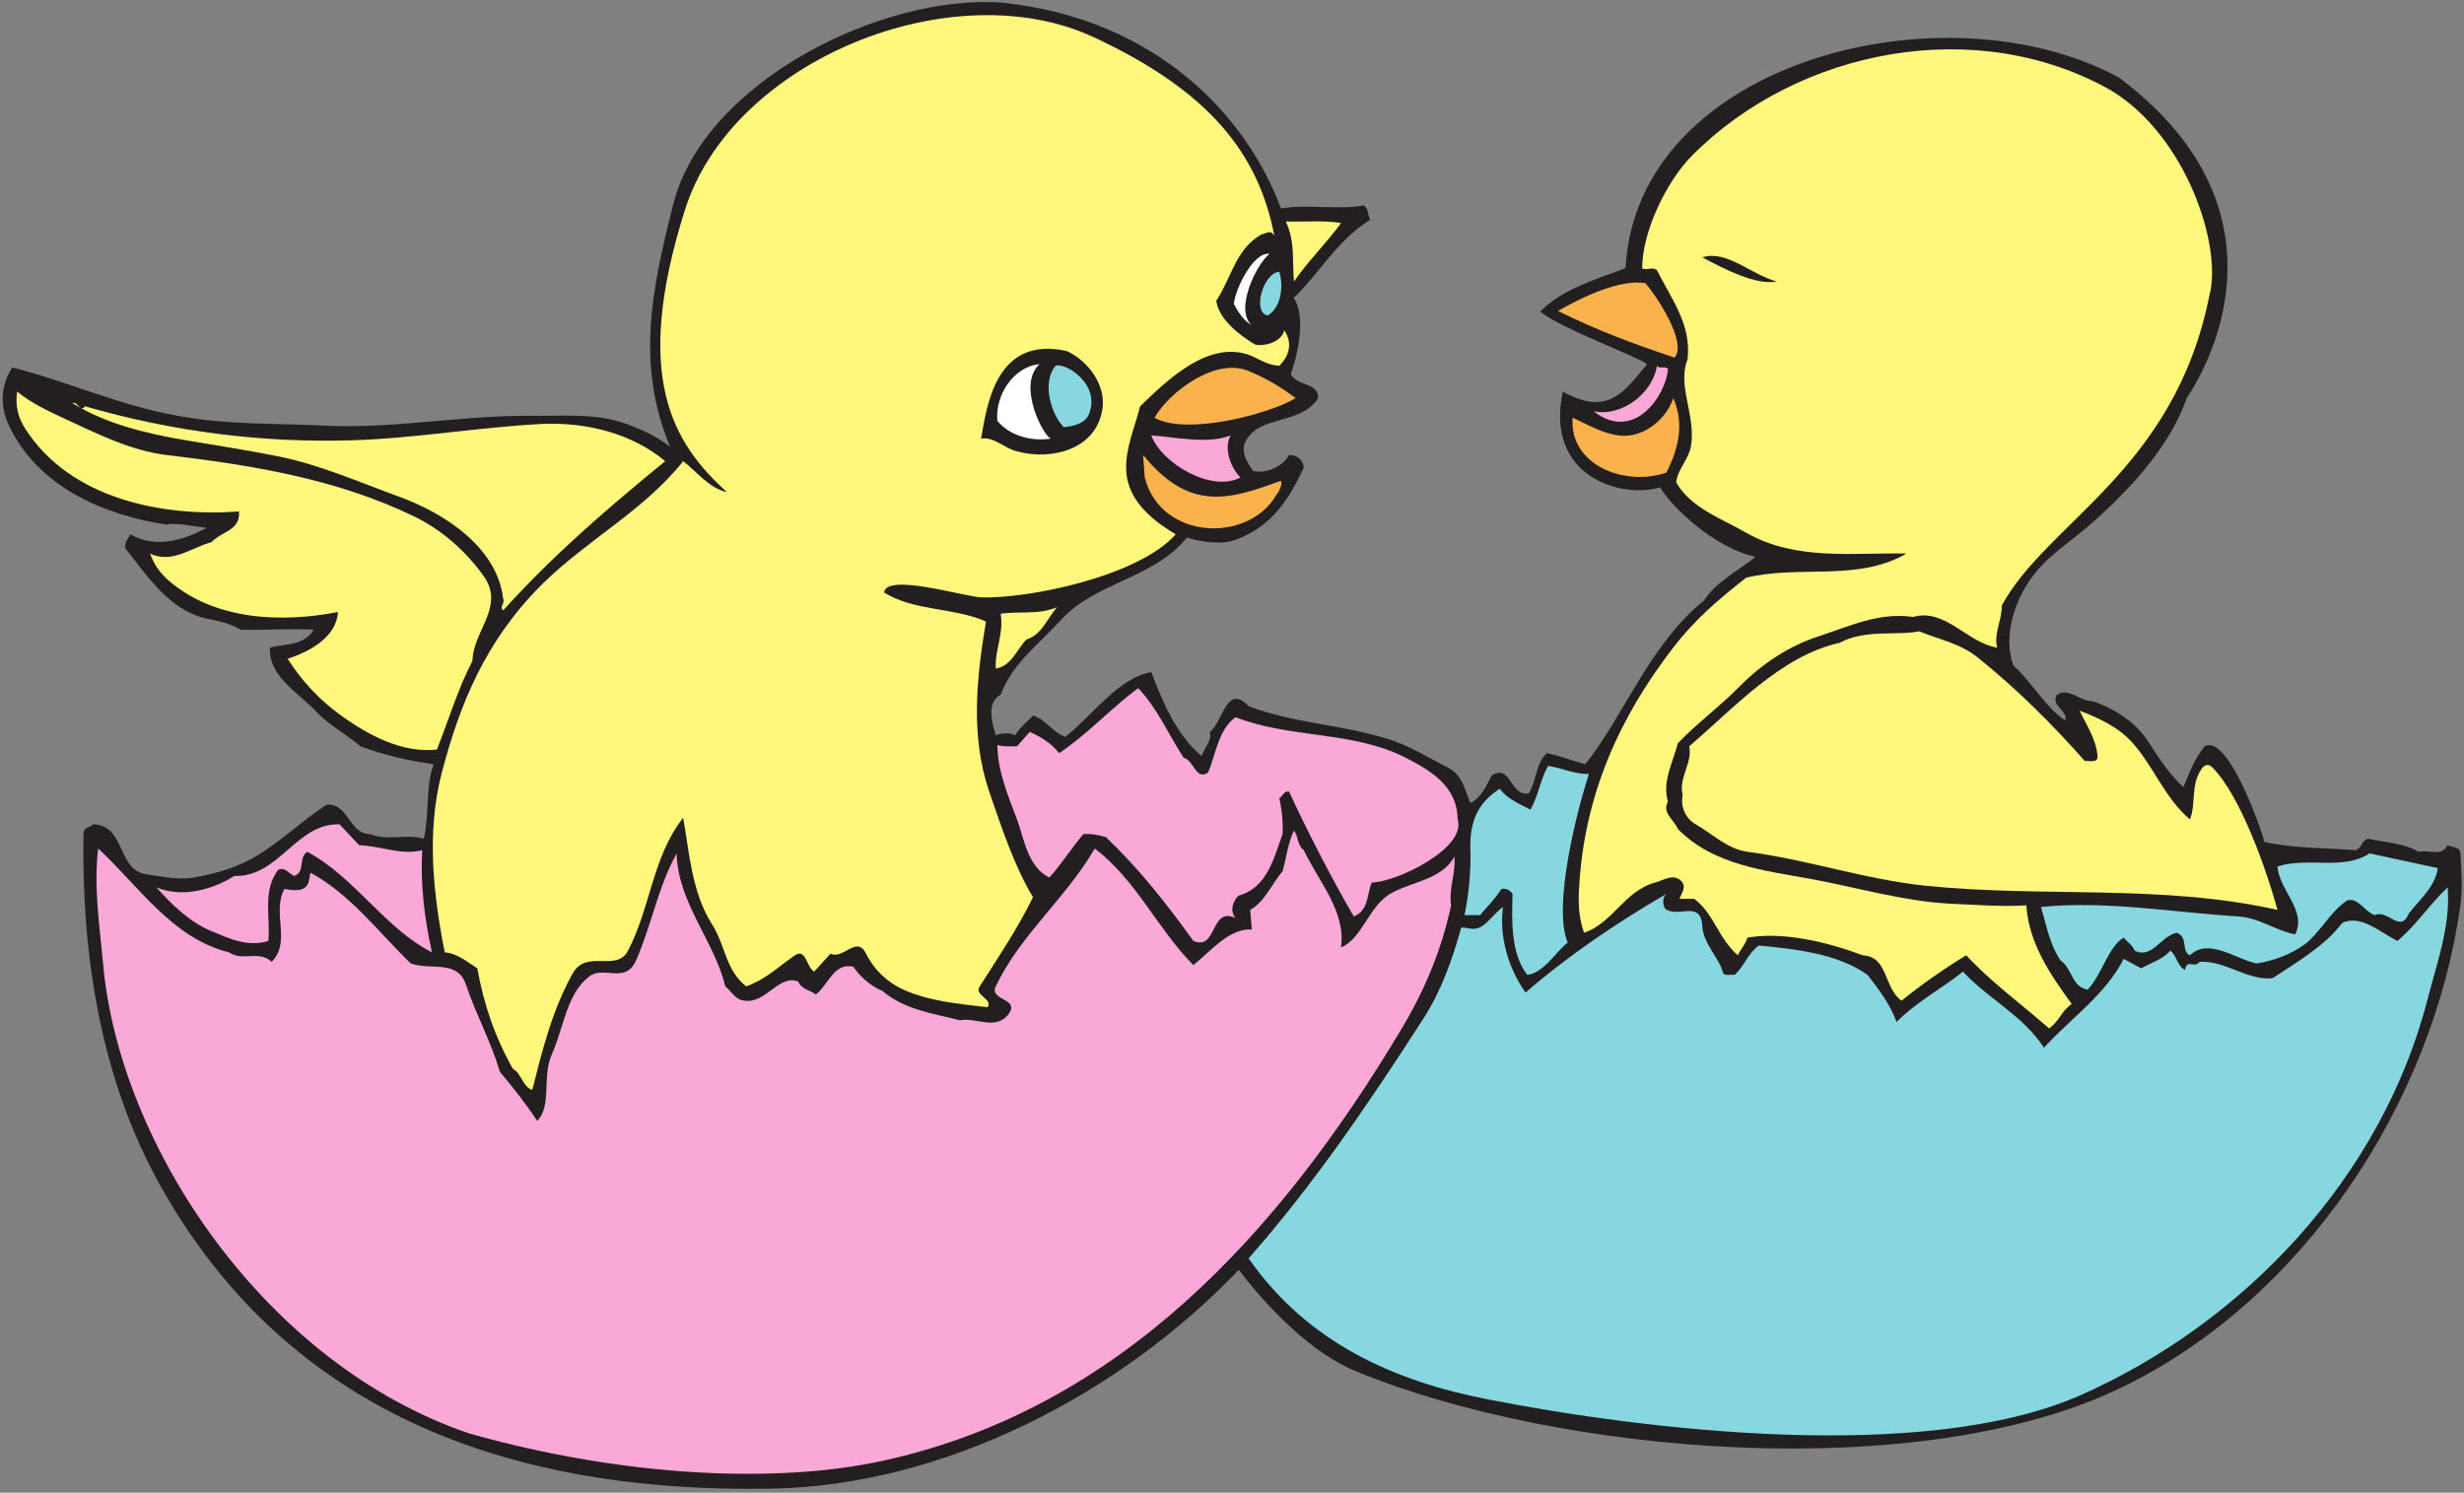
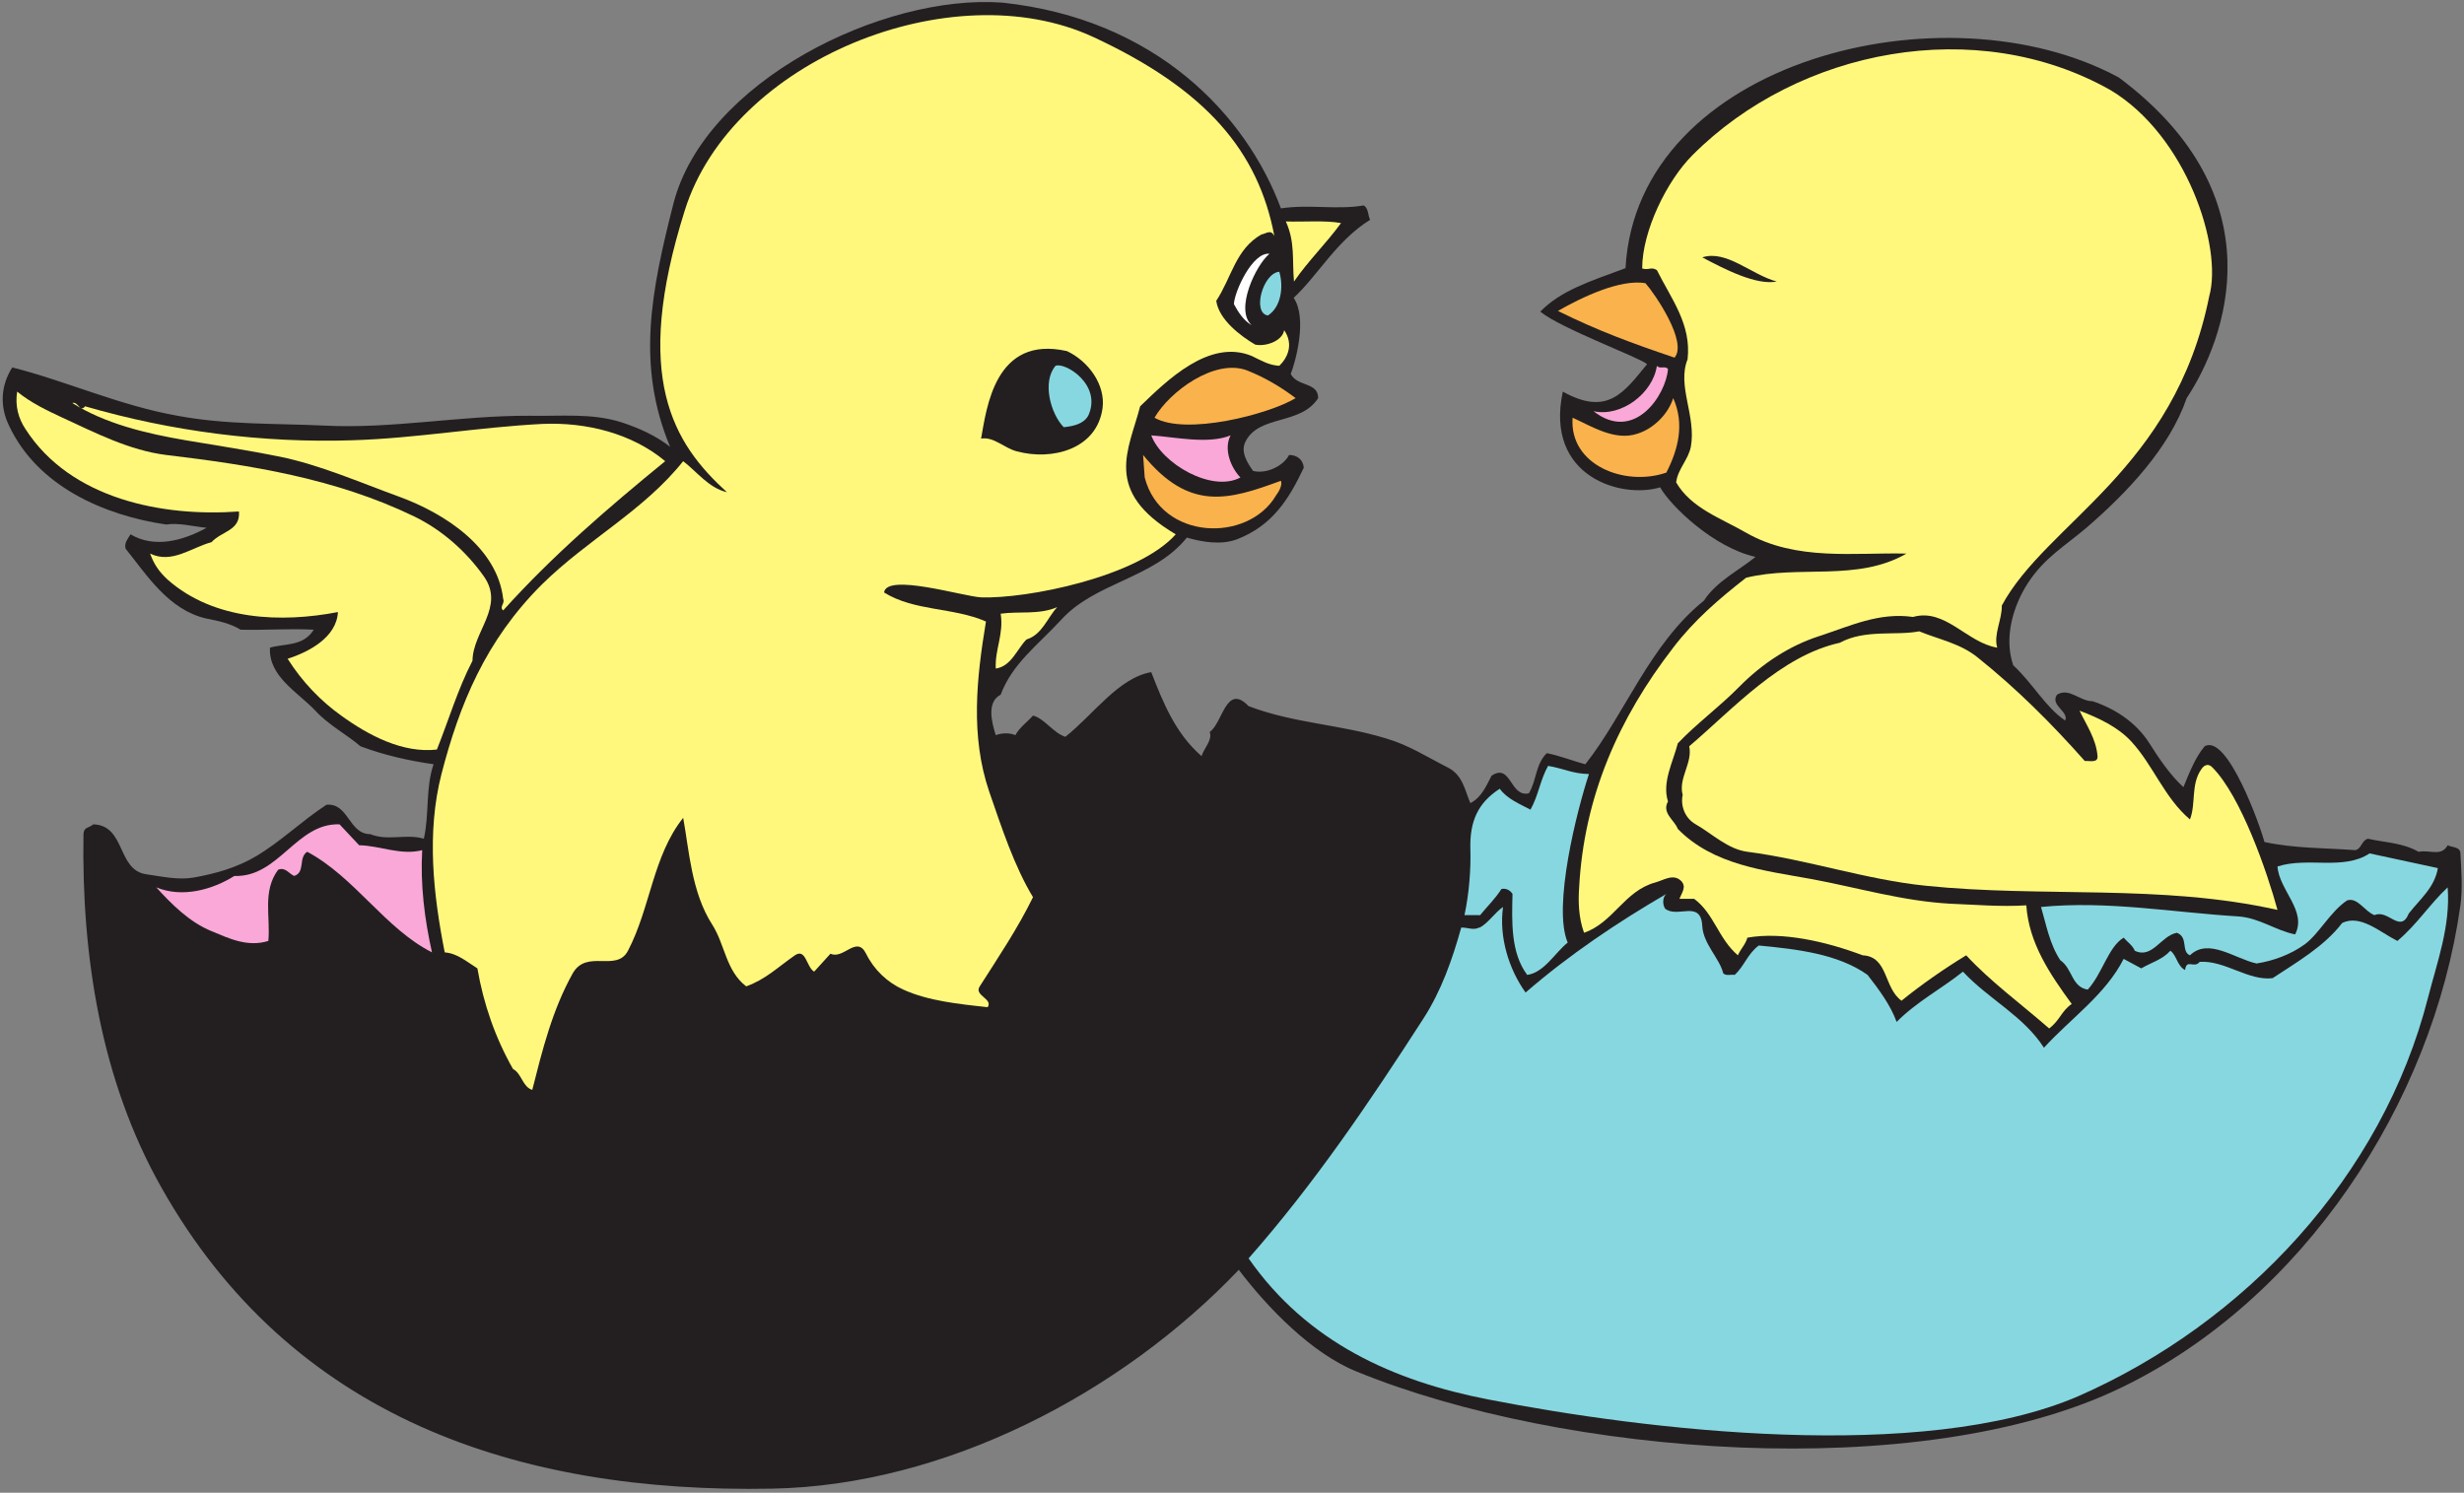
<svg xmlns="http://www.w3.org/2000/svg" viewBox="0 0 724 438.667" height="438.667" width="724" xml:space="preserve" id="svg2" version="1.1">
  <rect x="0" y="0" width="724" height="438.667" fill="#808080" stroke="none" />
  <defs id="defs6" />
  <g transform="matrix(1.333,0,0,-1.333,0,438.667)" id="g10">
    <g transform="scale(0.1)" id="g12">
      <path id="path14" style="fill:#231f20;fill-opacity:1;fill-rule:evenodd;stroke:none" d="m 2209.36,3285.04 c 339.12,-36 537.84,-248.4 614.16,-453.6 60.48,9.36 125.28,-3.6 182.16,6.48 10.8,-5.04 9.36,-21.6 14.4,-31.68 -74.16,-46.08 -113.76,-120.96 -168.48,-172.08 30.96,-45.36 3.6,-142.56 -6.48,-167.76 15.12,-28.8 60.48,-17.28 60.48,-53.28 -38.88,-60.48 -131.04,-36 -160.56,-96.48 -10.8,-22.32 4.32,-46.08 17.28,-64.08 30.24,-7.2 66.96,11.52 79.2,35.28 17.28,0 30.96,-10.08 32.4,-28.08 -33.12,-69.84 -69.12,-127.44 -146.88,-157.68 -36,-13.68 -78.48,-5.76 -110.88,3.6 -72.72,-90.72 -202.32,-97.92 -277.92,-182.16 -49.68,-54 -106.56,-95.04 -132.48,-164.16 -32.4,-16.56 -18.72,-64.08 -10.8,-89.28 12.96,5.04 30.24,5.76 43.2,0 8.64,16.56 28.08,30.96 38.88,43.2 24.48,-5.76 44.64,-38.16 71.28,-46.8 61.92,48.96 117.36,130.32 189.36,142.56 25.92,-66.96 54,-136.08 110.88,-185.04 5.76,18 24.48,35.28 18,53.28 28.8,19.44 36,108.72 85.68,56.88 100.08,-38.16 203.04,-40.32 303.12,-71.28 49.68,-14.4 90.72,-41.04 136.08,-64.08 33.12,-16.56 37.44,-50.4 49.68,-78.48 25.2,12.96 35.28,38.88 46.8,60.48 43.2,28.8 40.32,-48.24 82.08,-38.88 17.28,28.08 14.4,64.08 39.6,88.56 29.52,-5.76 59.76,-18 84.96,-24.48 87.84,111.6 141.84,264.24 261.36,360.72 27.36,42.48 77.76,66.96 113.76,96.48 -92.16,20.16 -187.92,113.04 -210.24,153.36 -84.24,-25.92 -254.88,22.32 -214.56,210.96 99.36,-55.44 135.36,-0.72 185.76,60.48 -13.68,13.68 -190.08,78.48 -235.44,115.92 45.36,46.08 105.84,65.52 187.92,95.76 25.2,457.92 704.88,627.12 1087.2,420.48 354.24,-264.24 234.72,-578.88 149.76,-707.04 -38.16,-110.16 -131.04,-208.08 -221.04,-285.84 -47.52,-40.32 -92.16,-65.52 -128.88,-121.68 -33.12,-51.12 -53.28,-120.96 -32.4,-181.44 42.48,-38.88 71.28,-92.88 114.48,-121.68 8.64,20.16 -33.84,33.12 -18,56.88 26.64,16.56 49.68,-14.4 78.48,-14.4 48.24,-15.84 95.76,-46.08 125.28,-92.88 20.88,-33.12 46.8,-71.28 74.88,-96.48 12.96,30.96 25.92,65.52 46.8,90 50.4,28.8 123.84,-179.28 131.76,-210.96 66.24,-14.4 135.36,-12.96 200.16,-18 14.4,2.88 13.68,21.6 28.08,25.2 38.16,-8.64 76.32,-8.64 111.6,-28.8 25.2,5.04 49.68,-11.52 64.08,14.4 9.36,-5.04 28.08,-2.88 28.08,-18 2.16,-38.16 5.04,-78.48 0,-114.48 C 5362.24,857.922 5075.68,423.762 4673.92,230.801 4231.12,17.68 3442,82.481 2991.28,266.801 2891.92,306.398 2794,407.922 2730.64,491.441 2470.72,218.559 2082.64,16.238 1702.48,9.039 1142.32,-1.762 641.922,164.559 355.359,673.602 222.16,909.762 179.68,1184.08 184,1451.92 c 0.719,16.56 12.238,12.96 21.602,21.6 72,-2.16 51.839,-101.52 117.359,-110.16 35.277,-5.04 69.84,-12.96 103.68,-7.2 48.238,8.64 94.32,21.6 136.078,46.08 55.441,32.4 100.801,77.76 156.961,114.48 48.961,4.32 48.961,-64.8 96.48,-64.8 38.879,-15.84 78.481,1.44 118.078,-10.08 12.242,52.56 3.602,113.76 21.602,164.16 -55.442,7.92 -109.442,20.16 -161.281,39.6 -28.079,24.48 -71.278,47.52 -99.36,78.48 -38.879,41.04 -103.679,75.6 -100.078,138.96 31.68,9.36 73.438,2.16 96.481,39.6 -54,2.88 -108,-1.44 -161.282,0 -22.32,13.68 -48.961,19.44 -74.879,24.48 -84.242,18.72 -132.48,97.2 -178.562,154.08 -3.598,12.96 5.043,21.6 10.801,31.68 53.281,-31.68 116.64,-13.68 167.761,14.4 -29.519,2.88 -61.203,11.52 -89.281,7.2 -136.801,20.16 -283.68,84.24 -346.32,218.16 -20.879,43.2 -18,88.56 7.199,128.16 117.359,-29.52 237.602,-84.24 364.32,-106.56 107.282,-20.16 213.84,-16.56 321.84,-21.6 150.481,-7.92 301.681,22.32 453.601,21.6 69.84,-1.44 136.8,6.48 203.04,-14.4 37.44,-12.24 74.88,-28.8 107.28,-54 -74.88,179.28 -41.76,343.44 7.2,535.68 68.4,268.56 459.36,462.96 725.04,443.52" />
      <path id="path16" style="fill:#fff87d;fill-opacity:1;fill-rule:evenodd;stroke:none" d="m 2956,2799.04 c -32.4,-44.64 -72,-82.8 -103.68,-128.88 -4.32,48.24 2.88,86.4 -18,132.48 36,-1.44 87.84,2.88 121.68,-3.6" />
      <path id="path18" style="fill:#ffffff;fill-opacity:1;fill-rule:evenodd;stroke:none" d="m 2798.32,2731.36 c -29.52,-23.76 -77.76,-123.84 -38.88,-157.68 -18.72,10.8 -30.24,29.52 -39.6,46.8 1.44,28.08 41.04,115.2 78.48,110.88" />
      <path id="path20" style="fill:#87d7e0;fill-opacity:1;fill-rule:evenodd;stroke:none" d="m 2819.92,2691.76 c 10.08,-33.84 3.6,-78.48 -25.2,-96.48 -35.28,5.76 -10.8,93.6 25.2,96.48" />
-       <path id="path22" style="fill:#ffffff;fill-opacity:1;fill-rule:evenodd;stroke:none" d="m 2291.44,2488 c -50.4,-45.36 8.64,-159.84 25.2,-164.16 -43.2,-6.48 -90,5.76 -118.08,38.88 -5.76,56.88 36,120.24 92.88,125.28" />
      <path id="path24" style="fill:#87d7e0;fill-opacity:1;fill-rule:evenodd;stroke:none" d="m 2398.72,2374.24 c -10.8,-18.72 -33.84,-23.04 -54,-25.2 -28.8,29.52 -48.24,100.08 -18,135.36 20.88,8.64 103.68,-41.76 72,-110.16" />
      <path id="path26" style="fill:#f9a8d8;fill-opacity:1;fill-rule:evenodd;stroke:none" d="m 3676.72,2477.2 c -4.32,-56.88 -74.16,-163.44 -164.16,-92.88 61.2,-13.68 131.04,39.6 139.68,100.08 5.76,-7.92 18.72,0.72 24.48,-7.2" />
      <path id="path28" style="fill:#fab24c;fill-opacity:1;fill-rule:evenodd;stroke:none" d="m 2855.92,2413.12 c -59.76,-36 -241.92,-82.8 -311.04,-43.2 33.12,57.6 132.48,131.04 203.76,104.4 38.16,-15.12 74.16,-36 107.28,-61.2" />
      <path id="path30" style="fill:#fff87d;fill-opacity:1;fill-rule:evenodd;stroke:none" d="m 137.922,2369.92 c 73.437,-33.84 147.598,-72 228.238,-82.08 187.199,-22.32 373.68,-51.84 546.481,-135.36 62.64,-30.24 115.919,-78.48 154.079,-132.48 46.8,-66.96 -24.48,-120.96 -25.2,-185.76 -32.4,-62.64 -52.559,-131.04 -78.481,-195.84 -74.879,-8.64 -150.48,30.96 -210.961,74.88 -45.359,32.4 -85.68,74.16 -118.078,125.28 47.52,15.12 108,47.52 110.879,102.96 -123.117,-23.76 -272.16,-19.44 -375.117,71.28 -19.442,18 -30.242,33.84 -38.883,57.6 48.242,-23.04 90,12.96 135.359,25.2 22.321,24.48 64.082,25.2 60.481,67.68 -165.598,-12.24 -370.797,25.92 -470.879,182.16 -15.121,23.04 -23.039,50.4 -18,82.08 30.961,-25.2 64.801,-41.04 100.082,-57.6" />
      <path id="path32" style="fill:#fab24c;fill-opacity:1;fill-rule:evenodd;stroke:none" d="m 3673.12,2248.96 c -91.44,-31.68 -214.56,16.56 -206.64,120.96 41.76,-18.72 92.88,-51.84 142.56,-35.28 35.28,10.8 67.68,42.48 79.2,78.48 25.2,-56.16 11.52,-112.32 -15.12,-164.16" />
      <path id="path34" style="fill:#fff87d;fill-opacity:1;fill-rule:evenodd;stroke:none" d="m 187.602,2395.12 c 190.796,-55.44 391.679,-81.36 589.679,-74.88 139.68,4.32 277.919,28.8 417.599,36 97.92,4.32 198,-20.88 271.44,-82.08 -126,-102.96 -248.4,-208.08 -357.12,-329.04 -9.36,7.92 4.32,15.12 0,25.2 -12.96,113.76 -128.88,188.64 -228.962,225.36 -87.117,31.68 -175.679,70.56 -264.238,88.56 -67.68,13.68 -142.559,25.2 -206.641,36 -88.558,15.12 -177.839,36.72 -249.839,82.08 12.242,4.32 16.558,-21.6 28.082,-7.2" />
      <path id="path36" style="fill:#f9a8d8;fill-opacity:1;fill-rule:evenodd;stroke:none" d="m 2712.64,2331.04 c -15.84,-29.52 0,-70.56 21.6,-92.88 -63.36,-33.84 -173.52,30.96 -196.56,92.88 51.84,-3.6 126,-20.16 174.96,0" />
      <path id="path38" style="fill:#fab24c;fill-opacity:1;fill-rule:evenodd;stroke:none" d="m 2823.52,2230.96 c 3.6,-8.64 -3.6,-23.04 -10.8,-32.4 -61.92,-105.12 -253.44,-99.36 -289.44,39.6 l -3.6,49.68 c 102.24,-125.28 188.64,-99.36 303.84,-56.88" />
      <path id="path40" style="fill:#fff87d;fill-opacity:1;fill-rule:evenodd;stroke:none" d="m 2262.64,1881.04 c -20.88,-20.88 -33.12,-59.04 -67.68,-64.08 -2.16,42.48 18,75.6 10.8,120.96 41.04,5.76 84.24,-2.88 124.56,14.4 -22.32,-24.48 -33.12,-60.48 -67.68,-71.28" />
      <path id="path42" style="fill:#fff87d;fill-opacity:1;fill-rule:evenodd;stroke:none" d="m 4359.28,1841.44 c 86.4,-69.12 162.72,-145.44 236.16,-228.24 10.08,0.72 29.52,-5.04 28.08,10.8 -2.88,37.44 -24.48,68.4 -39.6,100.08 41.76,-15.84 84.96,-36 114.48,-68.4 48.24,-52.56 72.72,-123.84 128.88,-171.36 13.68,35.28 1.44,77.04 25.2,110.88 7.2,10.8 16.56,12.24 24.48,3.6 63.36,-64.08 120.96,-231.84 143.28,-313.92 -257.04,57.6 -517.68,26.64 -775.44,53.28 -133.2,13.68 -259.92,57.6 -393.12,74.88 -43.2,5.76 -76.32,38.88 -113.76,60.48 -24.48,13.68 -33.84,41.76 -28.8,64.8 -10.08,36.72 22.32,70.56 14.4,107.28 97.92,83.52 201.6,199.44 331.92,228.24 55.44,30.24 124.56,15.12 174.96,25.2 43.92,-18 90.72,-26.64 128.88,-57.6" />
-       <path id="path44" style="fill:#f9a8d8;fill-opacity:1;fill-rule:evenodd;stroke:none" d="m 2608.96,1620.4 c 23.04,-5.76 27.36,-51.84 54,-32.4 17.28,39.6 22.32,94.32 60.48,121.68 122.4,-47.52 257.04,-29.52 375.12,-89.28 54,-28.08 113.76,-61.92 114.48,-136.08 20.16,-64.08 -136.8,-138.96 -189.36,-138.96 -10.8,-25.92 -6.48,-61.92 -39.6,-74.88 -45.36,77.76 -99.36,181.44 -142.56,275.04 -10.8,2.88 -14.4,-10.08 -21.6,-14.4 5.76,-24.48 8.64,-55.44 7.2,-79.2 -19.44,-53.28 -33.84,-118.08 -96.48,-135.36 -13.68,-12.24 -20.16,-34.56 -7.2,-49.68 -56.16,26.64 -39.6,-72.72 -92.88,-50.4 -59.04,82.08 -120.24,159.84 -192.96,228.96 -17.28,5.04 -34.56,7.92 -49.68,6.48 -26.64,-31.68 -48.96,-66.96 -74.88,-95.76 -48.24,23.76 -56.16,87.84 -71.28,128.16 -20.16,52.56 -43.2,108.72 -43.2,164.16 12.96,-4.32 28.08,-2.88 43.2,-2.88 l 28.08,31.68 c 20.88,-9.36 46.08,-23.04 64.8,-46.8 61.92,41.04 113.76,98.64 174.24,143.28 42.48,-44.64 66.96,-102.24 100.08,-153.36" />
      <path id="path46" style="fill:#f9a8d8;fill-opacity:1;fill-rule:evenodd;stroke:none" d="m 791.68,1427.44 c 45.359,-0.72 92.16,-23.04 138.961,-10.8 -4.321,-74.88 5.039,-151.92 21.597,-225.36 -103.679,52.56 -169.918,165.6 -275.039,221.76 -20.16,-12.96 -3.597,-45.36 -28.801,-53.28 -11.519,5.04 -19.437,20.16 -35.277,13.68 -35.281,-47.52 -16.562,-103.68 -21.601,-156.96 -46.079,-14.4 -87.122,5.76 -125.282,21.6 -48.238,19.44 -89.277,60.48 -121.679,96.48 57.601,-23.76 123.839,-5.04 172.082,25.2 97.918,-3.6 136.8,117.36 231.839,113.76 l 43.2,-46.08" />
-       <path id="path48" style="fill:#f9a8d8;fill-opacity:1;fill-rule:evenodd;stroke:none" d="m 2873.92,1416.64 c 33.84,-71.28 92.88,-134.64 82.08,-214.56 48.96,20.88 61.2,95.04 114.48,121.68 45.36,23.76 108.72,29.52 135.36,78.48 3.6,-35.28 -12.96,-71.28 -7.2,-107.28 -20.88,-97.92 -58.32,-187.92 -110.88,-275.04 C 2822.08,576.398 2470,184.719 1945.12,70.238 1717.6,20.559 1380.64,32.801 1034.32,130.719 c -450,152.64 -771.84,634.32 -807.121,1036.081 -7.918,84.96 -20.879,169.2 -10.801,253.44 89.282,-82.08 162.723,-198 288.723,-228.96 29.52,-20.88 66.238,5.76 93.598,-20.88 43.922,43.2 0,108 28.082,160.56 19.437,-2.88 45.359,-7.92 53.277,14.4 l 4.32,21.6 c 87.84,-47.52 149.762,-131.04 221.043,-200.16 45.36,-15.84 102.959,9.36 121.679,-46.8 22.32,-66.24 55.44,-126 74.88,-192.238 28.08,-33.121 59.76,-73.442 82.08,-108 33.12,33.117 10.08,97.918 32.4,146.879 25.92,57.599 32.4,133.199 82.08,171.359 32.4,25.2 79.92,-18 103.68,36 33.84,77.04 48.24,161.28 89.28,235.44 2.88,-109.44 82.08,-190.8 107.28,-293.04 15.84,-13.68 22.32,-29.52 42.48,-31.68 47.52,-6.48 74.88,58.32 118.08,42.48 7.2,-18 26.64,-18.72 38.88,-28.8 27.36,20.16 39.6,71.28 82.8,61.2 13.68,-20.88 38.88,-43.2 64.08,-53.28 48.96,-41.76 111.6,-49.68 171.36,-64.8 35.28,7.2 79.2,-23.76 107.28,14.4 24.48,34.56 -43.92,28.8 -28.8,60.48 54.72,114.48 155.52,195.12 218.16,303.84 90.72,-68.4 138.24,-177.12 217.44,-257.04 41.04,33.12 79.2,81.36 128.88,78.48 l -3.6,43.2 c 33.12,18.72 48.24,59.04 71.28,84.96 8.64,30.24 11.52,61.92 25.2,90 10.08,-12.96 6.48,-31.68 21.6,-43.2" />
      <path id="path50" style="fill:#87d7e0;fill-opacity:1;fill-rule:evenodd;stroke:none" d="m 5373.76,1377.04 c -7.2,-43.2 -39.6,-68.4 -64.08,-100.08 -18.72,-45.36 -45.36,10.08 -75.6,-3.6 -21.6,7.92 -37.44,40.32 -60.48,32.4 -36.72,-24.48 -61.2,-72.72 -92.88,-96.48 -31.68,-23.04 -69.84,-36.72 -106.56,-42.48 -47.52,10.08 -105.84,57.6 -146.88,18 -20.16,8.64 -2.88,39.6 -28.8,49.68 -35.28,-6.48 -54,-58.32 -92.88,-39.6 -4.32,11.52 -16.56,19.44 -24.48,28.8 -33.84,-20.16 -46.8,-79.2 -79.2,-114.48 -36,5.76 -33.12,46.08 -60.48,64.8 -23.76,36 -30.96,78.48 -42.48,117.36 146.16,14.4 292.32,-12.24 435.6,-20.88 46.8,-3.6 81.36,-30.96 124.56,-39.6 26.64,51.84 -35.28,97.2 -38.88,149.76 67.68,21.6 144.72,-9.36 203.04,28.8 50.4,-10.8 100.08,-21.6 150.48,-32.4" />
      <path id="path52" style="fill:#fab24c;fill-opacity:1;fill-rule:evenodd;stroke:none" d="m 3691.12,2502.4 c 29.52,33.84 -42.48,139.68 -64.08,164.16 -55.44,9.36 -138.96,-30.24 -192.96,-61.2 88.56,-43.92 163.44,-71.28 257.04,-102.96" />
      <path id="path54" style="fill:#87d7e0;fill-opacity:1;fill-rule:evenodd;stroke:none" d="m 3260.56,1246 h 1.44 v 0 c 18.72,10.08 33.12,33.12 51.12,45.36 -9.36,-66.24 12.96,-137.52 49.68,-188.64 96.48,83.52 201.6,154.08 310.32,217.44 -8.64,-7.2 -8.64,-23.04 -2.88,-32.4 27.36,-22.32 79.2,20.88 82.08,-38.88 2.16,-38.88 38.88,-72 46.08,-103.68 6.48,-6.48 16.56,-2.16 25.2,-3.6 21.6,19.44 28.08,46.08 53.28,64.8 82.08,-7.92 174.24,-18 239.76,-64.8 25.2,-32.4 50.4,-66.24 64.08,-103.68 43.2,43.92 101.52,74.88 146.16,110.88 56.16,-60.48 133.2,-97.2 178.56,-167.761 59.04,64.801 135.36,116.641 175.68,195.841 L 4720,1156 c 21.6,12.96 46.08,18.72 64.08,38.88 13.68,-9.36 15.12,-33.84 32.4,-42.48 3.6,25.92 19.44,2.16 32.4,18 55.44,3.6 107.28,-42.48 160.56,-36 53.28,35.28 113.76,69.84 153.36,121.68 40.32,19.44 82.08,-19.44 121.68,-39.6 42.48,35.28 72,82.08 110.88,118.08 6.48,-84.96 -23.04,-164.16 -43.2,-242.64 -100.8,-395.998 -405.36,-718.561 -771.12,-879.119 -344.16,-148.321 -954,-74.879 -1300.32,-7.199 -208.08,40.32 -398.88,125.277 -528.48,311.039 144.72,164.16 266.4,344.16 385.2,528.479 39.6,61.2 64.08,131.04 83.52,200.88 15.84,0 26.64,-6.48 39.6,0" />
      <path id="path56" style="fill:#87d7e0;fill-opacity:1;fill-rule:evenodd;stroke:none" d="m 3502.48,1584.4 c -25.92,-78.48 -80.64,-292.32 -46.8,-371.52 -27.36,-21.6 -51.84,-66.24 -89.28,-71.28 -36.72,48.96 -33.84,118.08 -32.4,178.56 -5.76,8.64 -14.4,12.96 -24.48,10.8 -12.96,-20.88 -31.68,-38.88 -47.52,-58.32 v 0.72 h -33.84 c 10.08,47.52 14.4,100.8 12.96,146.88 -1.44,59.76 16.56,100.8 64.8,131.76 15.84,-22.32 44.64,-33.84 67.68,-46.08 17.28,30.24 21.6,66.24 38.88,96.48 34.56,-5.76 53.28,-17.28 90,-18" />
      <path id="path58" style="fill:#fff87d;fill-opacity:1;fill-rule:evenodd;stroke:none" d="m 2409.52,3209.44 c 251.28,-116.64 364.32,-253.44 399.6,-439.2 -7.92,15.84 -17.28,5.76 -28.8,3.6 -56.88,-32.4 -65.52,-95.04 -99.36,-146.16 5.76,-41.76 54,-77.76 85.68,-96.48 22.32,-5.04 59.76,7.2 64.08,31.68 21.6,-31.68 7.2,-61.2 -10.8,-78.48 -23.04,1.44 -38.16,10.8 -60.48,21.6 -93.6,38.88 -187.2,-54 -246.24,-110.88 -24.48,-95.76 -83.52,-186.48 78.48,-282.24 -84.24,-94.32 -329.04,-142.56 -429.12,-138.96 -40.32,2.16 -208.08,54 -213.84,10.8 66.96,-41.76 152.64,-32.4 224.64,-64.08 -20.88,-125.28 -34.56,-252.72 7.2,-375.12 27.36,-79.2 55.44,-164.88 96.48,-232.56 -33.84,-69.12 -75.6,-131.04 -117.36,-196.56 -13.68,-20.16 30.24,-27.36 17.28,-46.08 -63.36,7.2 -130.32,13.68 -185.76,38.88 -35.28,15.84 -64.8,43.92 -82.08,79.2 -20.88,41.76 -49.68,-13.68 -78.48,0 l -36,-39.6 c -17.28,10.08 -18,52.56 -42.48,36 -38.16,-26.64 -64.8,-53.28 -107.28,-68.4 -44.64,33.84 -46.8,92.16 -74.88,136.08 -46.08,71.28 -51.12,165.6 -64.08,235.44 -66.96,-84.24 -72,-198 -121.68,-293.04 -25.2,-48.24 -90.72,4.32 -121.68,-49.68 -45.36,-81.36 -66.96,-169.2 -89.28,-257.04 -21.6,6.481 -23.04,36 -42.48,46.082 -38.88,68.398 -64.8,142.558 -78.48,221.758 -23.04,14.4 -43.92,33.12 -72,35.28 -25.199,127.44 -40.32,263.52 -7.199,393.12 39.599,152.64 96.479,293.76 221.759,418.32 100.8,99.36 223.92,162 311.04,271.44 30.24,-23.04 56.16,-59.04 96.48,-68.4 -118.08,107.28 -209.52,252 -92.88,621.36 103.68,331.2 588.96,526.32 900,382.32 z m -57.6,-692.64 c 47.52,-22.32 84.96,-74.16 78.48,-125.28 -12.24,-91.44 -111.6,-116.64 -188.64,-95.76 -27.36,6.48 -51.12,33.12 -79.2,28.08 12.24,66.96 30.24,228.96 189.36,192.96" />
      <path id="path60" style="fill:#fff87d;fill-opacity:1;fill-rule:evenodd;stroke:none" d="M 4652.32,3092.08 C 4819.36,2992 4900,2746.48 4869.76,2637.76 4792.72,2254 4511.2,2138.8 4412.56,1955.92 c 0.72,-30.96 -18.72,-64.08 -10.08,-92.88 -66.96,10.8 -114.48,87.84 -185.76,67.68 -74.88,10.8 -138.96,-20.16 -207.36,-42.48 -64.8,-20.88 -125.28,-60.48 -174.96,-110.88 -43.92,-44.64 -94.32,-81.36 -136.08,-125.28 -10.08,-40.32 -35.28,-85.68 -21.6,-128.16 -14.4,-25.2 14.4,-41.04 21.6,-60.48 78.48,-79.92 190.08,-91.44 296.64,-110.88 100.08,-18.72 199.44,-48.24 303.84,-54 55.44,-2.16 111.6,-7.2 167.76,-3.6 5.76,-83.52 51.84,-151.2 100.08,-217.44 -23.04,-15.84 -25.92,-36 -49.68,-54 -62.64,54.72 -128.88,102.96 -182.88,161.28 -49.68,-30.24 -100.08,-65.52 -142.56,-100.08 -39.6,28.08 -28.8,97.2 -85.68,100.08 -79.92,30.24 -177.12,52.56 -254.16,38.88 -3.6,-14.4 -15.12,-25.2 -20.88,-38.88 -43.2,36.72 -52.56,92.16 -96.48,124.56 h -32.4 c 5.04,12.96 16.56,26.64 3.6,39.6 -17.28,16.56 -38.16,1.44 -56.88,-3.6 -68.4,-18.72 -92.16,-88.56 -156.96,-110.88 -12.24,33.84 -12.96,69.12 -10.8,100.08 10.8,200.16 87.12,372.96 207.36,528.48 46.08,60.48 101.52,108 160.56,154.08 116.64,28.8 245.52,-9.36 353.52,53.28 -114.48,2.88 -242.64,-17.28 -353.52,46.08 -56.16,32.4 -120.96,54 -154.08,110.88 3.6,29.52 26.64,49.68 32.4,78.48 12.24,68.4 -30.96,133.92 -7.2,192.96 8.64,77.04 -35.28,131.76 -67.68,196.56 -12.24,7.92 -18,-0.72 -32.4,3.6 0,82.08 54,192.96 110.88,249.84 234,234.72 626.4,310.32 921.6,143.28 z m -735.84,-421.92 c -45.36,-8.64 -113.76,26.64 -164.16,53.28 53.28,17.28 108,-38.16 164.16,-53.28" />
    </g>
  </g>
</svg>